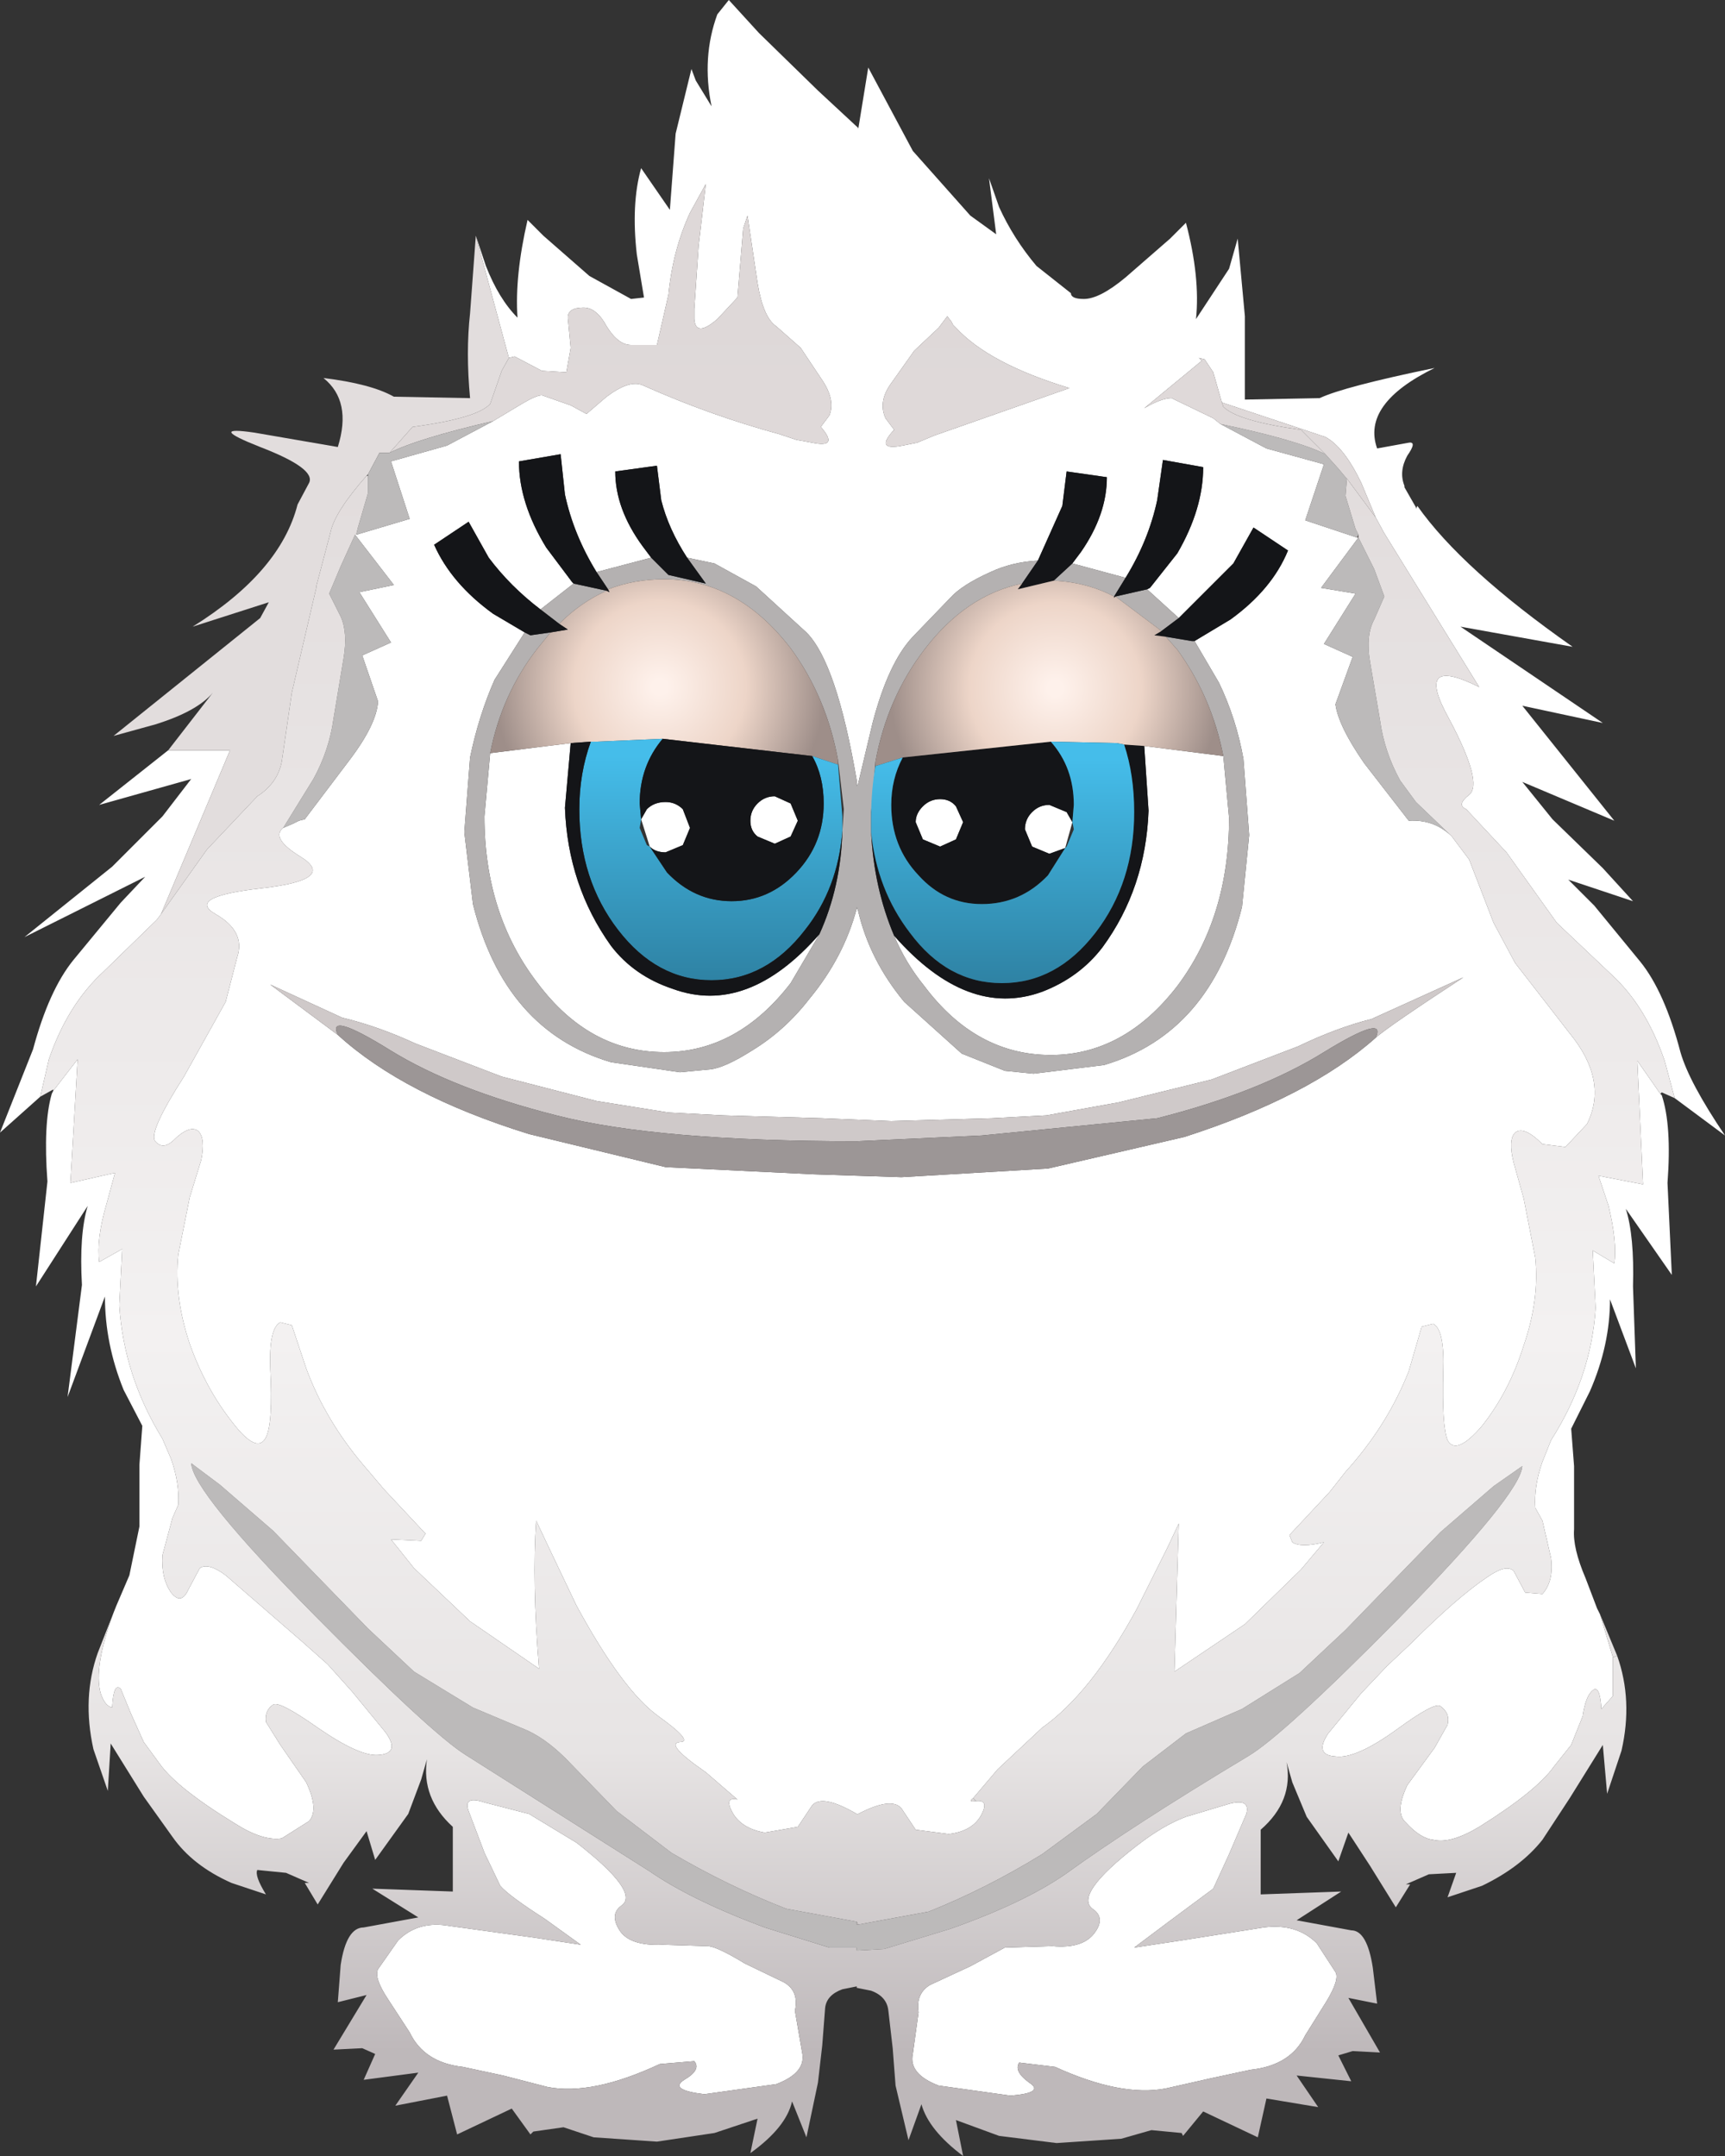
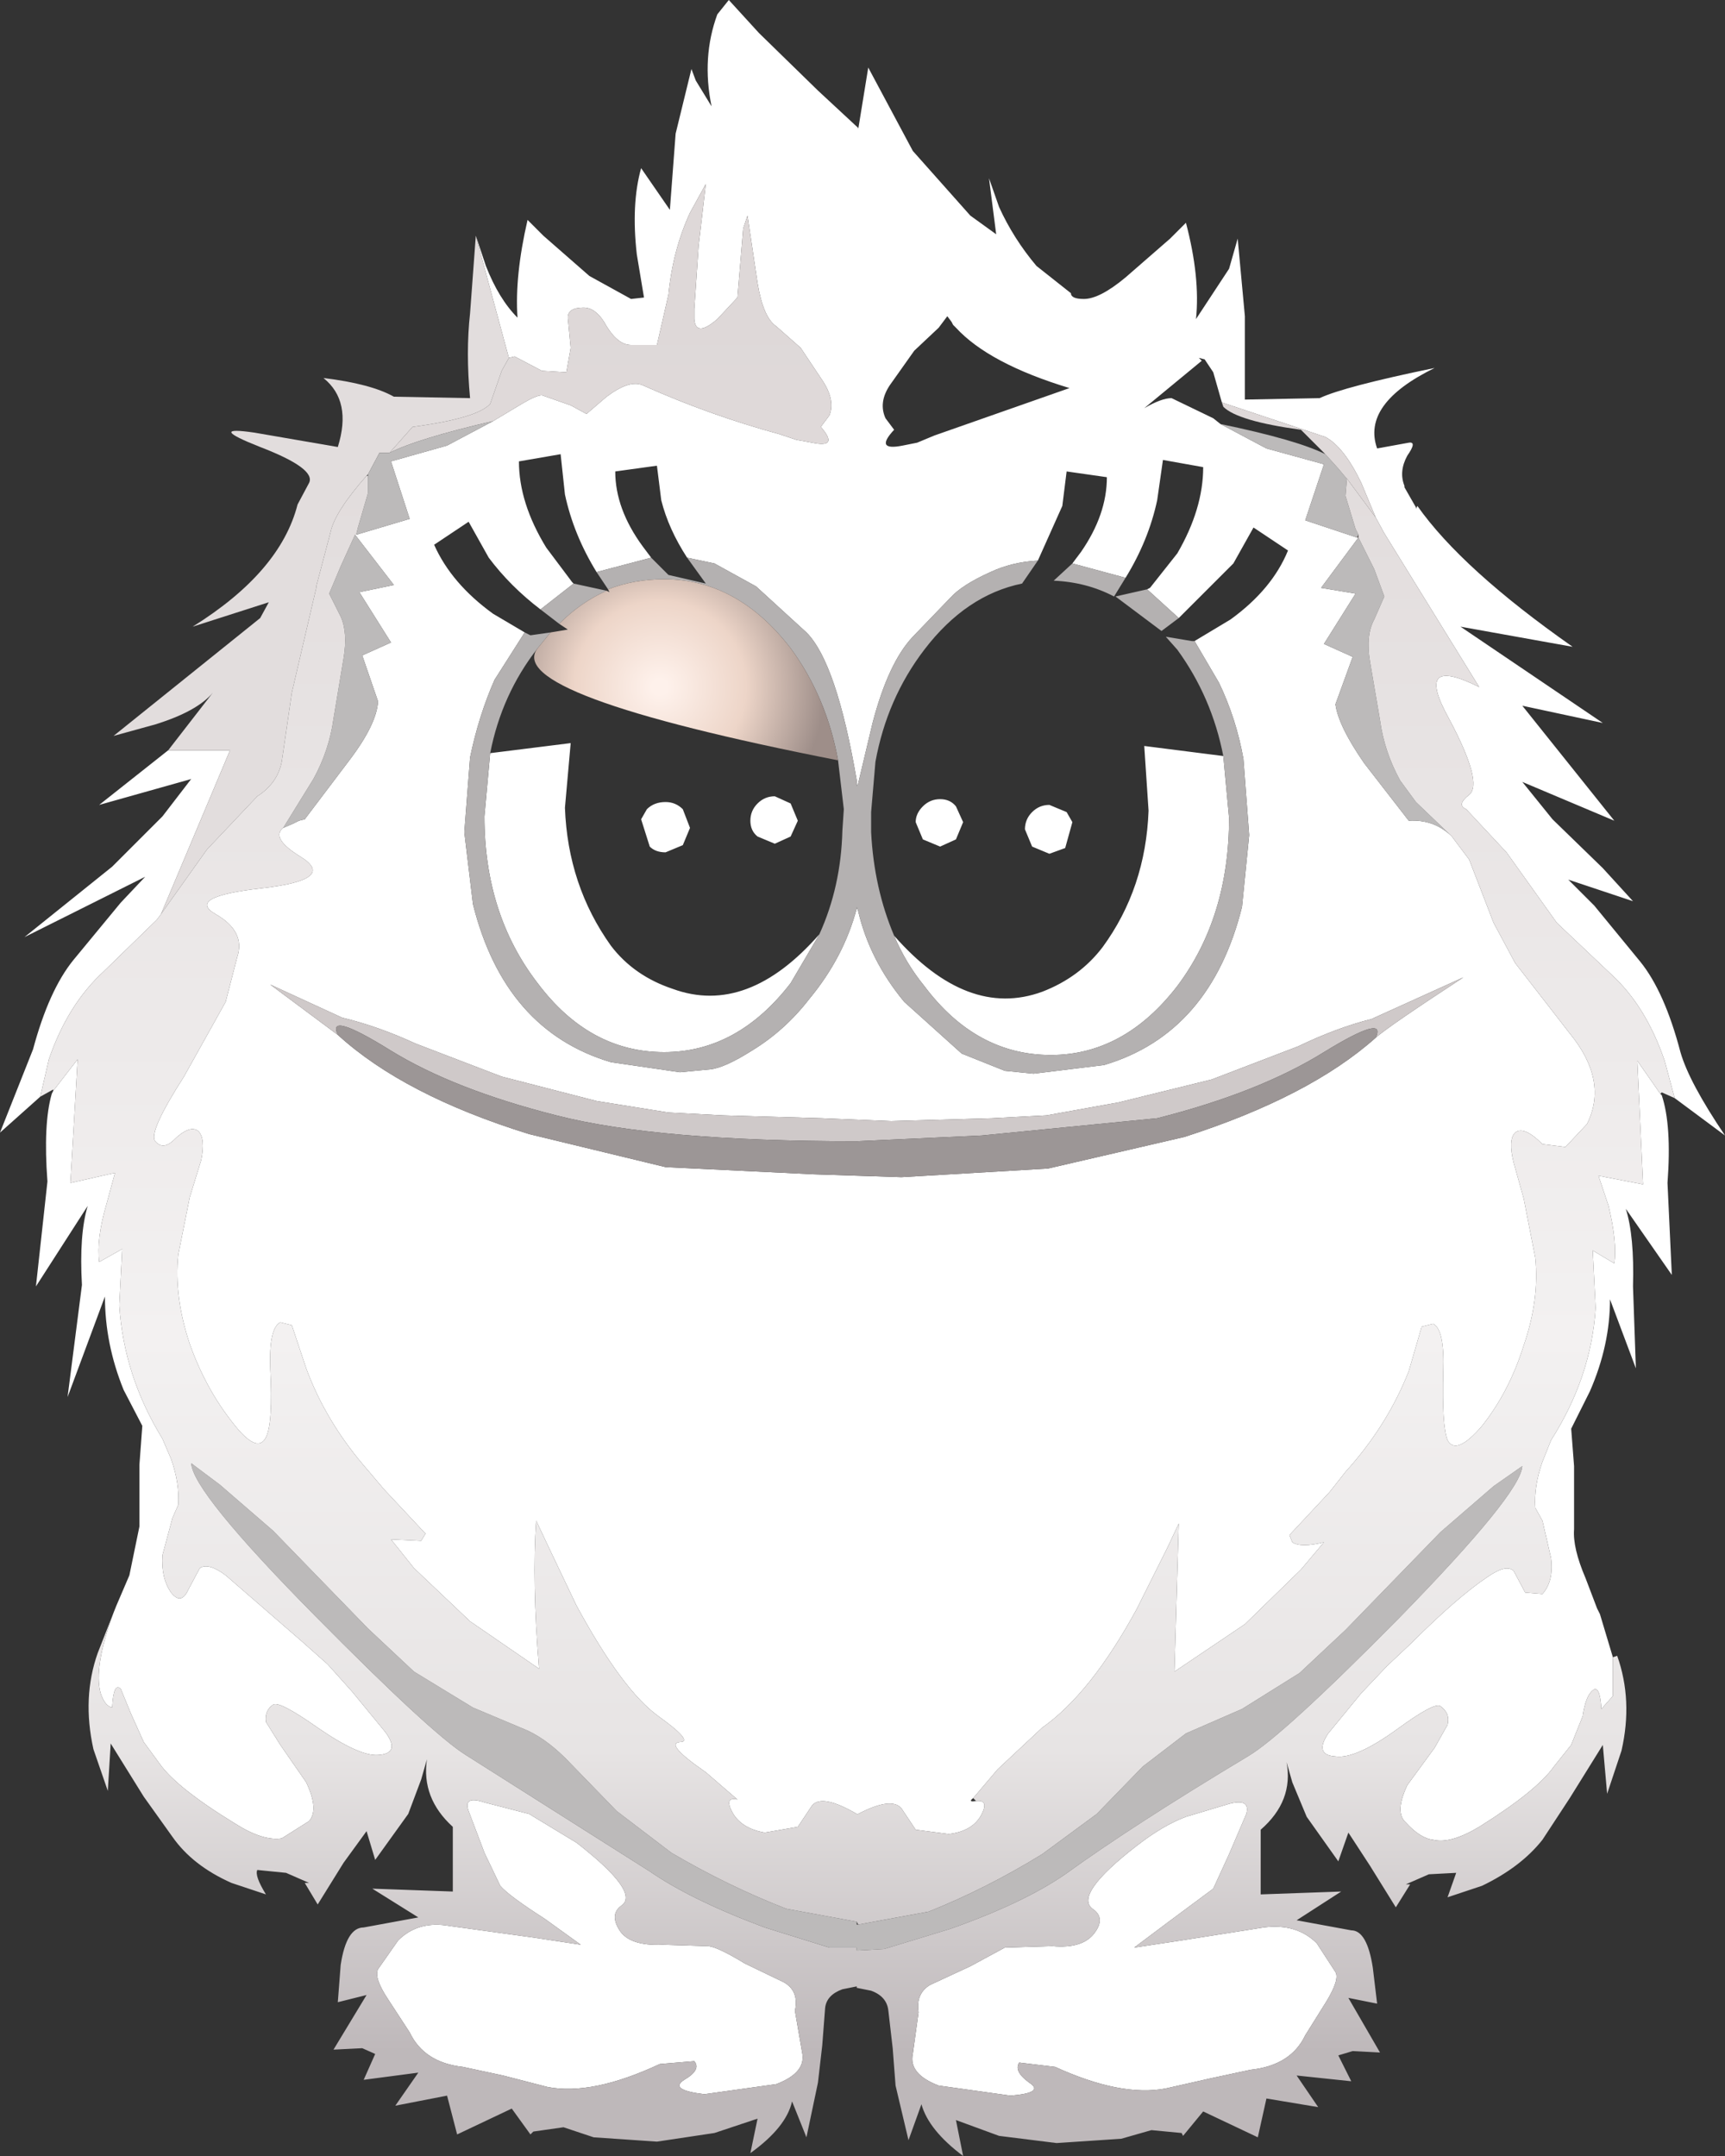
<svg xmlns="http://www.w3.org/2000/svg" xmlns:xlink="http://www.w3.org/1999/xlink" height="75.0px" width="60.0px">
  <rect width="100%" height="100%" fill="#333333" stroke="none" />
  <g transform="matrix(1.0, 0.0, 0.0, 1.0, 0.9, 5.75)">
    <use height="75.0" transform="matrix(1.0, 0.0, 0.0, 1.0, -0.9, -5.75)" width="60.0" xlink:href="#shape0" />
  </g>
  <defs>
    <g id="shape0" transform="matrix(1.0, 0.0, 0.0, 1.0, 0.9, 5.75)">
      <path d="M15.65 2.45 L16.0 3.5 Q16.45 4.65 17.1 5.3 17.0 3.85 17.45 1.9 L18.0 2.45 19.6 3.85 21.05 4.65 21.5 4.6 21.25 3.1 Q21.05 1.35 21.4 0.1 L22.4 1.55 22.6 -1.1 23.15 -3.35 23.3 -2.95 23.85 -2.05 Q23.5 -3.75 24.05 -5.25 L24.45 -5.75 25.5 -4.6 27.55 -2.6 28.95 -1.3 28.95 -1.25 29.3 -3.4 30.85 -0.5 32.85 1.75 33.75 2.4 33.5 0.45 33.85 1.45 Q34.35 2.55 35.15 3.5 L36.35 4.45 Q36.35 4.65 36.8 4.65 37.35 4.65 38.25 3.9 L39.8 2.55 40.35 2.0 Q40.85 3.9 40.7 5.35 L41.85 3.6 42.15 2.55 42.4 5.25 42.4 8.15 45.0 8.1 Q45.85 7.7 49.0 7.05 46.45 8.3 47.0 9.85 L48.1 9.65 Q48.4 9.6 48.05 10.1 47.75 10.65 47.95 11.15 L47.95 11.2 48.35 11.9 48.35 11.95 48.4 11.85 Q49.95 14.05 53.8 16.75 L49.9 16.05 54.85 19.4 52.05 18.8 55.25 22.8 52.05 21.45 53.1 22.75 54.85 24.45 55.9 25.6 53.65 24.85 54.55 25.75 56.15 27.7 Q57.0 28.75 57.55 30.85 57.85 31.9 59.1 33.75 L57.35 32.45 57.0 31.15 Q56.35 29.25 55.15 28.15 L53.25 26.35 51.5 23.9 50.1 22.4 Q49.75 22.25 50.2 21.9 50.7 21.5 49.5 19.25 48.25 17.0 50.55 18.15 L47.25 12.8 46.95 12.25 46.45 11.05 Q45.85 9.8 45.2 9.45 L41.6 8.25 41.3 7.2 41.0 6.75 40.8 6.7 40.9 6.8 38.9 8.45 Q39.5 8.1 39.85 8.1 L41.3 8.8 41.55 9.0 43.15 9.85 45.15 10.4 44.5 12.35 46.3 12.95 46.35 12.95 45.05 14.7 46.25 14.9 45.15 16.65 46.15 17.1 45.55 18.75 Q45.65 19.5 46.55 20.8 L48.1 22.8 Q48.95 22.75 49.55 23.3 L49.6 23.35 50.2 24.15 51.05 26.35 51.8 27.75 53.7 30.2 Q55.05 31.85 54.3 33.35 L53.55 34.15 52.75 34.05 Q52.1 33.4 51.8 33.65 51.55 33.9 51.75 34.7 L52.1 35.95 52.5 38.0 Q52.65 39.45 52.1 41.05 51.6 42.65 50.65 43.85 49.75 44.9 49.45 44.35 49.25 43.85 49.3 41.95 49.35 40.5 48.95 40.3 L48.55 40.4 48.1 41.95 Q47.35 43.85 45.9 45.45 L45.35 46.15 43.95 47.65 44.05 47.9 Q44.35 48.1 45.15 47.9 L44.35 48.85 42.4 50.75 39.95 52.4 40.1 47.25 39.7 48.1 38.65 50.2 Q37.05 53.15 35.35 54.35 L33.8 55.8 32.95 56.8 Q32.75 56.95 33.05 56.9 33.5 56.85 33.25 57.35 32.95 57.95 32.1 58.05 L30.95 57.9 30.45 57.15 Q30.1 56.75 28.95 57.35 L28.9 57.35 Q27.7 56.65 27.35 57.05 L26.85 57.8 25.7 58.0 Q24.85 57.85 24.55 57.25 24.3 56.75 24.75 56.85 L23.65 55.9 Q22.2 54.9 22.75 54.85 23.25 54.85 22.0 53.95 20.75 53.05 19.15 50.1 L18.15 48.0 17.75 47.15 Q17.6 49.25 17.85 52.3 L15.45 50.65 13.5 48.8 12.7 47.8 13.75 47.85 13.9 47.6 12.45 46.05 11.9 45.4 Q10.45 43.75 9.75 41.85 L9.25 40.35 8.85 40.25 Q8.45 40.45 8.5 41.85 8.6 43.75 8.35 44.25 8.05 44.85 7.2 43.75 6.25 42.55 5.7 41.0 5.15 39.35 5.3 37.9 L5.7 35.9 6.1 34.6 Q6.25 33.85 6.0 33.6 5.7 33.35 5.1 33.95 4.75 34.25 4.5 33.95 4.25 33.65 5.5 31.7 L6.95 29.1 7.35 27.55 Q7.65 26.65 6.6 26.05 5.55 25.45 8.2 25.15 10.85 24.85 9.55 24.05 8.5 23.4 8.95 23.05 L9.3 22.9 9.5 22.8 9.7 22.75 11.25 20.7 Q12.2 19.45 12.25 18.65 L11.7 17.05 12.7 16.6 11.6 14.85 12.8 14.6 11.45 12.85 11.5 12.85 13.35 12.3 12.7 10.3 14.65 9.75 16.25 8.9 16.5 8.75 17.25 8.3 Q17.75 8.0 17.95 8.0 L18.95 8.35 19.5 8.65 20.2 8.05 Q21.0 7.45 21.45 7.65 23.8 8.7 26.2 9.35 L26.8 9.55 27.35 9.65 Q28.3 9.85 27.65 9.1 L27.95 8.7 Q28.15 8.2 27.75 7.55 L26.95 6.35 26.1 5.6 Q25.65 5.3 25.45 4.1 L25.1 1.75 24.95 2.2 24.75 4.6 24.05 5.35 Q23.3 6.0 23.25 5.35 L23.25 5.0 23.4 2.8 23.65 0.65 23.1 1.65 Q22.5 2.95 22.35 4.5 L21.95 6.25 21.05 6.25 Q20.6 6.25 20.2 5.6 19.85 4.95 19.4 4.95 18.85 4.95 18.85 5.3 L18.95 6.35 18.8 7.2 17.95 7.15 17.0 6.65 16.8 6.7 15.65 2.45 M56.85 32.3 L56.9 32.35 Q57.25 33.4 57.1 35.4 L57.25 38.6 55.65 36.3 Q55.95 37.25 55.9 39.0 L56.0 41.85 55.1 39.45 Q55.1 41.05 54.4 42.65 L53.75 43.95 53.85 45.25 53.85 47.45 Q53.8 48.1 54.25 49.15 L54.65 50.2 54.75 50.4 55.2 51.9 55.2 53.25 54.8 53.7 Q54.75 52.85 54.5 53.05 54.25 53.25 54.15 53.95 L53.75 54.95 53.15 55.7 Q52.55 56.55 50.55 57.8 49.55 58.4 48.95 58.25 48.5 58.2 48.0 57.65 47.6 57.3 48.05 56.35 L49.0 55.05 49.45 54.25 Q49.55 53.85 49.2 53.6 49.0 53.45 47.7 54.4 46.25 55.45 45.55 55.35 44.8 55.3 45.3 54.55 L46.45 53.15 47.35 52.2 48.2 51.4 Q49.8 49.8 50.85 49.1 51.5 48.65 51.75 48.9 L52.15 49.65 52.75 49.7 Q53.15 49.25 53.05 48.45 L52.75 47.15 52.5 46.7 Q52.45 45.95 52.75 45.1 L53.05 44.35 Q54.45 42.15 54.6 39.75 L54.5 37.75 55.25 38.2 Q55.35 37.45 55.05 36.2 L54.7 35.15 56.25 35.45 56.05 31.15 56.85 32.3 M3.05 50.35 L3.15 50.1 3.6 49.05 3.95 47.35 3.95 45.2 4.05 43.85 3.4 42.6 Q2.75 41.0 2.75 39.35 L1.45 42.85 1.95 38.95 Q1.85 37.2 2.15 36.2 L0.35 39.0 0.75 35.35 Q0.6 33.35 0.9 32.3 L0.95 32.2 1.8 31.1 1.55 35.4 3.1 35.05 2.8 36.15 Q2.45 37.35 2.55 38.15 L3.35 37.7 3.25 39.65 Q3.4 42.1 4.75 44.3 L5.05 45.0 Q5.35 45.85 5.3 46.6 L5.1 47.05 4.75 48.35 Q4.7 49.15 5.05 49.65 5.4 50.1 5.65 49.55 L6.05 48.8 Q6.35 48.6 6.95 49.05 L9.6 51.35 10.5 52.15 11.35 53.1 12.5 54.5 Q13.05 55.25 12.25 55.3 11.6 55.35 10.15 54.35 8.8 53.4 8.6 53.55 8.3 53.75 8.35 54.15 L8.85 54.95 9.75 56.25 Q10.2 57.2 9.85 57.6 L8.9 58.2 Q8.25 58.3 7.3 57.7 5.25 56.45 4.65 55.6 L4.1 54.85 3.65 53.85 3.3 53.0 Q3.05 52.75 3.0 53.65 2.75 53.6 2.6 53.15 2.35 52.25 3.05 50.35 M0.5 32.4 L-0.9 33.65 0.25 30.75 Q0.8 28.7 1.65 27.65 L3.3 25.65 4.15 24.75 -0.05 26.85 3.0 24.4 4.75 22.65 5.75 21.35 2.55 22.25 4.95 20.35 7.1 20.35 4.7 26.05 4.55 26.25 2.7 28.05 Q1.45 29.2 0.8 31.1 L0.5 32.4 M17.9 15.45 Q16.85 14.65 16.1 13.65 L15.4 12.4 14.2 13.2 Q14.8 14.55 16.25 15.6 L17.35 16.25 16.3 17.9 Q15.75 19.15 15.45 20.6 L15.25 23.2 15.55 25.7 Q16.65 30.1 20.35 31.2 L22.75 31.55 23.8 31.45 Q24.3 31.4 25.25 30.8 26.4 30.1 27.25 29.0 28.45 27.55 28.9 25.85 L28.9 25.75 28.9 25.8 28.95 25.95 Q29.35 27.65 30.55 29.1 L32.55 30.9 34.05 31.5 35.05 31.6 37.5 31.3 Q41.2 30.2 42.3 25.8 L42.55 23.3 42.35 20.65 Q42.1 19.25 41.5 18.0 L40.65 16.55 41.9 15.8 Q43.35 14.75 43.9 13.4 L42.7 12.6 42.0 13.85 40.1 15.75 39.0 14.75 39.1 14.7 40.05 13.5 Q40.95 11.95 40.95 10.5 L39.55 10.25 39.35 11.65 Q39.05 13.05 38.25 14.35 L36.4 13.85 36.7 13.45 Q37.6 12.15 37.6 10.85 L36.2 10.65 36.05 11.85 35.2 13.75 Q34.3 13.8 33.55 14.15 32.55 14.6 32.15 15.05 L30.85 16.4 Q30.0 17.3 29.45 19.4 L28.95 21.5 28.9 21.6 28.9 21.4 Q28.2 17.3 27.15 16.25 L25.4 14.65 23.95 13.85 23.0 13.65 Q22.35 12.65 22.1 11.65 L21.95 10.45 20.5 10.65 Q20.5 11.95 21.45 13.25 L21.75 13.65 19.85 14.15 Q19.05 12.85 18.75 11.45 L18.6 10.05 17.15 10.3 Q17.15 11.75 18.1 13.3 L19.0 14.5 19.05 14.55 17.9 15.45 M30.9 6.45 L30.05 7.65 Q29.65 8.25 29.9 8.8 L30.2 9.2 Q29.5 9.95 30.5 9.75 L31.0 9.65 31.6 9.4 36.3 7.75 Q33.5 6.9 32.35 5.65 L32.25 5.55 32.2 5.45 32.05 5.25 31.75 5.65 30.9 6.45 M16.15 20.45 L18.95 20.1 18.75 22.35 Q18.85 25.05 20.35 27.15 21.15 28.2 22.5 28.65 25.1 29.6 27.6 26.75 L26.6 28.45 Q24.75 30.85 22.2 30.85 19.6 30.85 17.8 28.45 15.95 26.05 15.95 22.65 L16.15 20.45 M38.9 20.2 L41.65 20.55 41.85 22.7 Q41.85 26.15 40.05 28.55 38.2 30.95 35.65 30.95 33.05 30.95 31.25 28.55 30.6 27.75 30.2 26.8 32.75 29.7 35.35 28.75 36.65 28.25 37.45 27.2 38.95 25.15 39.05 22.45 L38.9 20.2 M46.95 30.35 Q47.4 29.95 50.0 28.25 L46.8 29.7 Q45.6 30.0 44.25 30.65 L41.25 31.8 38.0 32.6 35.5 33.05 33.6 33.15 30.1 33.25 27.7 33.15 24.25 33.05 22.35 32.95 19.85 32.55 16.55 31.7 13.55 30.55 Q12.25 29.95 11.0 29.65 L8.5 28.5 10.85 30.25 Q13.15 32.35 17.5 33.7 L22.25 34.85 27.4 35.1 30.45 35.2 35.55 34.9 40.3 33.8 Q44.65 32.4 46.95 30.35 M36.4 22.85 L36.15 23.75 35.6 23.95 35.0 23.7 34.75 23.1 Q34.75 22.75 35.0 22.5 35.25 22.25 35.6 22.25 L36.2 22.5 36.4 22.85 M32.6 22.85 L32.35 23.45 31.8 23.7 31.2 23.45 30.95 22.85 Q30.95 22.55 31.2 22.3 31.45 22.05 31.8 22.05 32.15 22.05 32.35 22.3 L32.6 22.85 M37.1 60.65 Q36.45 60.15 38.65 58.45 39.55 57.75 40.35 57.45 L41.85 57.0 Q42.6 56.8 42.45 57.35 L41.85 58.75 41.3 59.95 39.75 61.1 38.55 62.0 40.2 61.75 43.05 61.3 Q44.2 61.15 44.9 61.85 L45.55 62.85 Q45.7 63.1 45.25 63.85 L44.5 65.05 Q44.0 66.1 42.6 66.25 L41.2 66.55 39.65 66.9 Q38.1 67.2 35.8 66.15 L34.55 66.0 Q34.35 66.3 34.9 66.7 35.45 67.05 34.25 67.15 L31.75 66.8 Q30.7 66.4 30.85 65.7 L31.05 64.25 Q30.95 63.6 31.45 63.3 L32.85 62.65 34.05 62.0 35.7 61.95 Q36.8 62.05 37.2 61.45 37.55 60.95 37.1 60.65 M26.6 22.2 L26.85 22.8 26.6 23.35 26.05 23.6 25.45 23.35 Q25.2 23.15 25.2 22.8 25.2 22.45 25.45 22.2 25.7 21.95 26.05 21.95 L26.6 22.2 M21.4 22.75 L21.6 22.4 Q21.85 22.15 22.25 22.15 22.6 22.15 22.85 22.4 L23.1 23.05 22.85 23.65 22.25 23.9 Q21.9 23.9 21.7 23.7 L21.4 22.75 M19.15 58.35 Q21.4 60.1 20.7 60.55 20.3 60.85 20.65 61.4 21.0 61.95 22.15 61.9 L23.75 61.95 Q24.1 62.0 25.0 62.55 L26.35 63.2 Q26.9 63.5 26.75 64.2 L27.0 65.65 Q27.15 66.35 26.1 66.75 L23.6 67.1 Q22.35 66.95 22.9 66.6 23.5 66.25 23.25 65.95 L22.05 66.05 Q19.7 67.15 18.15 66.85 L16.6 66.45 15.2 66.15 Q13.85 66.0 13.35 64.95 L12.6 63.8 Q12.1 63.05 12.25 62.75 L12.95 61.75 Q13.65 61.05 14.75 61.25 L17.65 61.65 19.3 61.9 18.05 61.0 Q16.8 60.2 16.5 59.85 L15.95 58.7 15.4 57.25 Q15.2 56.7 15.95 56.95 L17.5 57.35 19.15 58.35" fill="#ffffff" fill-rule="evenodd" stroke="none" />
      <path d="M16.8 6.7 L17.0 6.65 17.95 7.15 18.8 7.2 18.95 6.35 18.85 5.3 Q18.85 4.95 19.4 4.95 19.85 4.95 20.2 5.6 20.6 6.25 21.05 6.25 L21.95 6.25 22.35 4.5 Q22.5 2.95 23.1 1.65 L23.65 0.65 23.4 2.8 23.25 5.0 23.25 5.35 Q23.3 6.0 24.05 5.35 L24.75 4.6 24.95 2.2 25.1 1.75 25.45 4.1 Q25.65 5.3 26.1 5.6 L26.95 6.35 27.75 7.55 Q28.15 8.2 27.95 8.7 L27.65 9.1 Q28.3 9.85 27.35 9.65 L26.8 9.55 26.2 9.35 Q23.8 8.7 21.45 7.65 21.0 7.45 20.2 8.05 L19.5 8.65 18.95 8.35 17.95 8.0 Q17.75 8.0 17.25 8.3 L16.5 8.75 16.25 8.9 Q13.65 9.5 12.65 10.0 L13.45 9.1 Q15.7 8.8 16.15 8.3 L16.55 7.15 16.8 6.7" fill="url(#gradient0)" fill-rule="evenodd" stroke="none" />
      <path d="M15.65 2.45 L16.8 6.7 16.55 7.15 16.15 8.3 Q15.7 8.8 13.45 9.1 L12.65 10.0 12.3 10.0 11.9 10.75 11.85 10.8 Q10.75 12.05 10.6 12.75 L10.1 14.65 10.1 14.7 9.25 18.35 8.9 20.75 Q8.75 21.5 8.05 21.95 L6.3 23.8 4.7 26.05 7.1 20.35 4.95 20.35 6.5 18.35 Q5.95 19.0 4.5 19.45 L3.05 19.85 8.15 15.75 8.45 15.2 5.8 16.05 Q8.85 14.15 9.45 11.8 L9.85 11.05 Q10.1 10.55 8.15 9.8 6.25 9.05 7.95 9.3 L10.85 9.8 Q11.35 8.2 10.35 7.4 12.0 7.6 12.8 8.05 L15.45 8.1 Q15.3 6.5 15.45 5.15 L15.65 2.45" fill="#e2dddd" fill-rule="evenodd" stroke="none" />
      <path d="M16.25 8.9 L14.65 9.75 12.7 10.3 13.35 12.3 11.5 12.85 11.5 12.8 11.55 12.6 11.9 11.4 11.9 10.8 11.9 10.75 12.3 10.0 12.65 10.0 Q13.65 9.5 16.25 8.9 M11.45 12.85 L12.8 14.6 11.6 14.85 12.7 16.6 11.7 17.05 12.25 18.65 Q12.2 19.45 11.25 20.7 L9.7 22.75 9.5 22.8 9.3 22.9 8.95 23.05 10.0 21.35 Q10.55 20.35 10.7 19.25 L11.05 17.15 Q11.2 16.25 10.95 15.7 L10.55 14.9 10.95 13.95 11.45 12.85 M49.55 23.3 Q48.95 22.75 48.1 22.8 L46.55 20.8 Q45.65 19.5 45.55 18.75 L46.15 17.1 45.15 16.65 46.25 14.9 45.05 14.7 46.35 12.95 46.9 14.05 47.25 15.0 46.9 15.8 Q46.6 16.35 46.75 17.25 L47.1 19.3 Q47.25 20.4 47.8 21.4 L48.35 22.15 49.55 23.3 M46.3 12.95 L44.5 12.35 45.15 10.4 43.15 9.85 41.55 9.0 Q44.2 9.55 45.2 10.05 L45.65 10.55 45.9 10.85 45.95 10.9 45.9 11.5 46.25 12.65 46.35 12.85 46.3 12.95 M28.95 61.2 L31.4 60.75 Q33.4 59.95 35.35 58.75 L37.25 57.35 38.85 55.7 40.35 54.55 42.3 53.7 44.3 52.45 45.9 50.95 49.2 47.55 51.05 45.95 52.05 45.25 Q52.0 46.2 47.75 50.55 43.7 54.65 42.5 55.35 38.5 57.75 36.15 59.45 34.7 60.45 32.15 61.35 L29.85 62.05 28.95 62.1 28.9 62.1 28.9 62.0 27.95 62.0 25.7 61.3 Q23.15 60.35 21.7 59.35 L15.3 55.3 Q14.1 54.55 10.05 50.45 5.8 46.15 5.75 45.15 L6.75 45.9 8.6 47.5 11.9 50.9 13.5 52.4 15.55 53.65 17.45 54.45 Q18.2 54.8 18.95 55.6 L20.55 57.25 22.45 58.7 Q24.4 59.85 26.45 60.65 L28.9 61.1 28.9 61.2 28.95 61.2" fill="#bcbaba" fill-rule="evenodd" stroke="none" />
      <path d="M8.95 23.05 Q8.5 23.4 9.55 24.05 10.85 24.85 8.2 25.15 5.55 25.45 6.6 26.05 7.65 26.65 7.35 27.55 L6.95 29.1 5.5 31.7 Q4.25 33.65 4.5 33.95 4.75 34.25 5.1 33.95 5.7 33.35 6.0 33.6 6.25 33.85 6.1 34.6 L5.7 35.9 5.3 37.9 Q5.15 39.35 5.7 41.0 6.25 42.55 7.2 43.75 8.05 44.85 8.35 44.25 8.6 43.75 8.5 41.85 8.45 40.45 8.85 40.25 L9.25 40.35 9.75 41.85 Q10.45 43.75 11.9 45.4 L12.45 46.05 13.9 47.6 13.75 47.85 12.7 47.8 13.5 48.8 15.45 50.65 17.85 52.3 Q17.6 49.25 17.75 47.15 L18.15 48.0 19.15 50.1 Q20.75 53.05 22.0 53.95 23.25 54.85 22.75 54.85 22.2 54.9 23.65 55.9 L24.75 56.85 Q24.3 56.75 24.55 57.25 24.85 57.85 25.7 58.0 L26.85 57.8 27.35 57.05 Q27.7 56.65 28.9 57.35 L28.95 57.35 Q30.1 56.75 30.45 57.15 L30.95 57.9 32.1 58.05 Q32.95 57.95 33.25 57.35 33.5 56.85 33.05 56.9 L32.95 56.8 33.8 55.8 35.35 54.35 Q37.05 53.15 38.65 50.2 L39.7 48.1 40.1 47.25 39.95 52.4 42.4 50.75 44.35 48.85 45.15 47.9 Q44.35 48.1 44.05 47.9 L43.95 47.65 45.35 46.15 45.9 45.45 Q47.35 43.85 48.1 41.95 L48.55 40.4 48.95 40.3 Q49.35 40.5 49.3 41.95 49.25 43.85 49.45 44.35 49.75 44.9 50.65 43.85 51.6 42.65 52.1 41.05 52.65 39.45 52.5 38.0 L52.1 35.95 51.75 34.7 Q51.55 33.9 51.8 33.65 52.1 33.4 52.75 34.05 L53.55 34.15 54.3 33.35 Q55.05 31.85 53.7 30.2 L51.8 27.75 51.05 26.35 50.2 24.15 49.6 23.35 49.55 23.3 48.35 22.15 47.8 21.4 Q47.25 20.4 47.1 19.3 L46.75 17.25 Q46.6 16.35 46.9 15.8 L47.25 15.0 46.9 14.05 46.35 12.95 46.35 12.9 46.35 12.85 46.25 12.65 45.9 11.5 45.95 10.9 46.95 12.25 47.25 12.8 50.55 18.15 Q48.25 17.0 49.5 19.25 50.7 21.5 50.2 21.9 49.75 22.25 50.1 22.4 L51.5 23.9 53.25 26.35 55.15 28.15 Q56.35 29.25 57.0 31.15 L57.35 32.45 56.9 32.25 56.85 32.3 56.05 31.15 56.25 35.45 54.7 35.15 55.05 36.2 Q55.35 37.45 55.25 38.2 L54.5 37.75 54.6 39.75 Q54.45 42.15 53.05 44.35 L52.75 45.1 Q52.45 45.95 52.5 46.7 L52.75 47.15 53.05 48.45 Q53.15 49.25 52.75 49.7 L52.15 49.65 51.75 48.9 Q51.5 48.65 50.85 49.1 49.8 49.8 48.2 51.4 L47.35 52.2 46.45 53.15 45.3 54.55 Q44.8 55.3 45.55 55.35 46.25 55.45 47.7 54.4 49.0 53.45 49.2 53.6 49.55 53.85 49.45 54.25 L49.0 55.05 48.05 56.35 Q47.6 57.3 48.0 57.65 48.5 58.2 48.95 58.25 49.55 58.4 50.55 57.8 52.55 56.55 53.15 55.7 L53.75 54.95 54.15 53.95 Q54.25 53.25 54.5 53.05 54.75 52.85 54.8 53.7 L55.2 53.25 55.2 51.9 55.35 51.85 Q55.9 53.4 55.5 55.15 L55.0 56.65 54.85 54.95 53.7 56.8 52.75 58.25 Q52.0 59.2 50.65 59.85 L49.45 60.25 49.75 59.4 48.8 59.45 48.0 59.8 48.15 59.8 47.65 60.6 46.75 59.15 46.0 58.0 45.65 59.0 44.55 57.45 44.05 56.25 43.85 55.55 Q44.1 56.9 42.95 57.9 L42.95 60.15 45.75 60.05 44.2 61.05 46.1 61.4 Q46.65 61.4 46.85 62.7 L47.0 63.95 46.0 63.75 47.1 65.65 46.15 65.6 45.65 65.75 46.1 66.65 44.2 66.45 44.95 67.55 43.15 67.25 42.85 68.6 40.95 67.7 40.25 68.55 40.2 68.45 39.15 68.35 38.1 68.65 35.85 68.8 33.85 68.55 32.35 68.0 32.6 69.25 Q31.4 68.35 31.15 67.45 L30.7 68.7 30.25 66.8 30.15 65.5 30.0 64.2 Q29.95 63.7 29.4 63.5 L28.9 63.4 28.9 63.35 28.4 63.45 Q27.85 63.65 27.8 64.1 L27.7 65.4 27.55 66.7 27.15 68.6 26.65 67.35 Q26.45 68.25 25.2 69.15 L25.45 67.95 23.95 68.45 21.95 68.75 19.75 68.6 18.7 68.25 17.65 68.4 17.55 68.5 16.9 67.6 15.0 68.5 14.65 67.15 12.85 67.5 13.65 66.35 11.75 66.6 12.15 65.7 11.7 65.5 10.7 65.55 11.85 63.65 10.85 63.9 10.95 62.6 Q11.15 61.3 11.75 61.3 L13.65 60.95 12.05 59.95 14.85 60.05 14.85 57.8 Q13.75 56.8 13.95 55.45 L13.75 56.15 13.3 57.35 12.15 58.95 11.85 57.95 11.05 59.05 10.15 60.5 9.7 59.75 9.85 59.75 9.05 59.4 8.05 59.3 Q7.95 59.5 8.35 60.15 L7.15 59.75 Q5.8 59.15 5.1 58.15 L4.1 56.75 2.95 54.9 2.85 56.55 2.35 55.1 Q1.95 53.3 2.5 51.75 L3.05 50.35 Q2.35 52.25 2.6 53.15 2.75 53.6 3.0 53.65 3.05 52.75 3.3 53.0 L3.65 53.85 4.1 54.85 4.65 55.6 Q5.25 56.45 7.3 57.7 8.25 58.3 8.9 58.2 L9.85 57.6 Q10.2 57.2 9.75 56.25 L8.85 54.95 8.35 54.15 Q8.3 53.75 8.6 53.55 8.8 53.4 10.15 54.35 11.6 55.35 12.25 55.3 13.05 55.25 12.5 54.5 L11.35 53.1 10.5 52.15 9.6 51.35 6.95 49.05 Q6.35 48.6 6.05 48.8 L5.65 49.55 Q5.4 50.1 5.05 49.65 4.7 49.15 4.75 48.35 L5.1 47.05 5.3 46.6 Q5.35 45.85 5.05 45.0 L4.75 44.3 Q3.4 42.1 3.25 39.65 L3.35 37.7 2.55 38.15 Q2.45 37.35 2.8 36.15 L3.1 35.05 1.55 35.4 1.8 31.1 0.95 32.2 0.95 32.15 0.5 32.4 0.8 31.1 Q1.45 29.2 2.7 28.05 L4.55 26.25 4.7 26.05 6.3 23.8 8.05 21.95 Q8.75 21.5 8.9 20.75 L9.25 18.35 10.1 14.7 10.1 14.65 10.6 12.75 Q10.75 12.05 11.85 10.8 L11.9 10.8 11.9 11.4 11.55 12.6 11.5 12.8 11.5 12.85 11.45 12.85 10.95 13.95 10.55 14.9 10.95 15.7 Q11.2 16.25 11.05 17.15 L10.7 19.25 Q10.55 20.35 10.0 21.35 L8.95 23.05 M37.1 60.65 Q37.55 60.95 37.2 61.45 36.8 62.05 35.7 61.95 L34.05 62.0 32.85 62.65 31.45 63.3 Q30.95 63.6 31.05 64.25 L30.85 65.7 Q30.7 66.4 31.75 66.8 L34.25 67.15 Q35.45 67.05 34.9 66.7 34.35 66.3 34.55 66.0 L35.8 66.15 Q38.1 67.2 39.65 66.9 L41.2 66.55 42.6 66.25 Q44.0 66.1 44.5 65.05 L45.25 63.85 Q45.7 63.1 45.55 62.85 L44.9 61.85 Q44.2 61.15 43.05 61.3 L40.2 61.75 38.55 62.0 39.75 61.1 41.3 59.95 41.85 58.75 42.45 57.35 Q42.6 56.8 41.85 57.0 L40.35 57.45 Q39.55 57.75 38.65 58.45 36.45 60.15 37.1 60.65 M28.9 61.1 L26.45 60.65 Q24.4 59.85 22.45 58.7 L20.55 57.25 18.95 55.6 Q18.2 54.8 17.45 54.45 L15.55 53.65 13.5 52.4 11.9 50.9 8.6 47.5 6.75 45.9 5.75 45.15 Q5.8 46.15 10.05 50.45 14.1 54.55 15.3 55.3 L21.7 59.35 Q23.15 60.35 25.7 61.3 L27.95 62.0 28.9 62.0 28.9 62.1 28.95 62.1 29.85 62.05 32.15 61.35 Q34.7 60.45 36.15 59.45 38.5 57.75 42.5 55.35 43.7 54.65 47.75 50.55 52.0 46.2 52.05 45.25 L51.05 45.95 49.2 47.55 45.9 50.95 44.3 52.45 42.3 53.7 40.35 54.55 38.85 55.7 37.25 57.35 35.35 58.75 Q33.4 59.95 31.4 60.75 L28.95 61.2 28.9 61.1 M19.15 58.35 L17.5 57.35 15.95 56.95 Q15.2 56.7 15.4 57.25 L15.95 58.7 16.5 59.85 Q16.8 60.2 18.05 61.0 L19.3 61.9 17.65 61.65 14.75 61.25 Q13.65 61.05 12.95 61.75 L12.25 62.75 Q12.1 63.05 12.6 63.8 L13.35 64.95 Q13.85 66.0 15.2 66.15 L16.6 66.45 18.15 66.85 Q19.7 67.15 22.05 66.05 L23.25 65.95 Q23.5 66.25 22.9 66.6 22.35 66.95 23.6 67.1 L26.1 66.75 Q27.15 66.35 27.0 65.65 L26.75 64.2 Q26.9 63.5 26.35 63.2 L25.0 62.55 Q24.1 62.0 23.75 61.95 L22.15 61.9 Q21.0 61.95 20.65 61.4 20.3 60.85 20.7 60.55 21.4 60.1 19.15 58.35" fill="url(#gradient1)" fill-rule="evenodd" stroke="none" />
      <path d="M11.5 12.85 L11.45 12.85 11.5 12.85 11.5 12.8 11.5 12.85 M46.35 12.95 L46.3 12.95 46.35 12.85 46.35 12.9 46.35 12.95" fill="#726a6a" fill-rule="evenodd" stroke="none" />
-       <path d="M33.05 56.9 Q32.75 56.95 32.95 56.8 L33.05 56.9 M41.55 9.0 L41.3 8.8 39.85 8.1 Q39.5 8.1 38.9 8.45 L40.9 6.8 40.8 6.7 41.0 6.75 41.3 7.2 41.6 8.25 41.65 8.4 Q42.15 8.9 44.35 9.2 L45.2 10.05 Q44.2 9.55 41.55 9.0 M54.75 50.4 L55.35 51.85 55.2 51.9 54.75 50.4 M30.9 6.45 L31.75 5.65 32.05 5.25 32.2 5.45 32.25 5.55 32.35 5.65 Q33.5 6.9 36.3 7.75 L31.6 9.4 31.0 9.65 30.5 9.75 Q29.5 9.95 30.2 9.2 L29.9 8.8 Q29.65 8.25 30.05 7.65 L30.9 6.45 M28.9 61.1 L28.95 61.2 28.9 61.2 28.9 61.1" fill="url(#gradient2)" fill-rule="evenodd" stroke="none" />
      <path d="M17.9 15.45 L19.05 14.55 20.2 14.8 Q19.3 15.2 18.55 15.95 L17.9 15.45 M19.85 14.15 L21.75 13.65 22.35 14.25 23.65 14.55 23.0 13.65 23.95 13.85 25.4 14.65 27.15 16.25 Q28.2 17.3 28.9 21.4 L28.9 21.6 28.95 21.5 29.45 19.4 Q30.0 17.3 30.85 16.4 L32.15 15.05 Q32.55 14.6 33.55 14.15 34.3 13.8 35.2 13.75 L34.65 14.55 Q32.7 14.95 31.25 16.85 29.95 18.55 29.55 20.75 L29.4 22.5 29.4 23.2 Q29.5 25.15 30.2 26.8 30.6 27.75 31.25 28.55 33.05 30.95 35.65 30.95 38.2 30.95 40.05 28.55 41.85 26.15 41.85 22.7 L41.65 20.55 Q41.25 18.5 40.05 16.85 L39.65 16.4 40.55 16.55 40.65 16.55 41.5 18.0 Q42.1 19.25 42.35 20.65 L42.55 23.3 42.3 25.8 Q41.2 30.2 37.5 31.3 L35.05 31.6 34.05 31.5 32.55 30.9 30.55 29.1 Q29.35 27.65 28.95 25.95 L28.9 25.8 28.9 25.75 28.9 25.85 Q28.45 27.55 27.25 29.0 26.4 30.1 25.25 30.8 24.3 31.4 23.8 31.45 L22.75 31.55 20.35 31.2 Q16.65 30.1 15.55 25.7 L15.25 23.2 15.45 20.6 Q15.75 19.15 16.3 17.9 L17.35 16.25 17.55 16.35 18.25 16.25 17.8 16.8 Q16.55 18.4 16.15 20.45 L15.95 22.65 Q15.95 26.05 17.8 28.45 19.6 30.85 22.2 30.85 24.75 30.85 26.6 28.45 L27.6 26.75 Q28.35 25.1 28.4 23.15 L28.45 22.4 28.25 20.7 Q27.85 18.5 26.6 16.8 24.75 14.4 22.2 14.4 21.15 14.4 20.25 14.75 L19.85 14.15 M36.4 13.85 L38.25 14.35 37.85 15.0 Q36.9 14.5 35.75 14.45 L36.4 13.85 M39.0 14.75 L40.1 15.75 39.5 16.2 37.9 15.0 39.0 14.75" fill="#b4b1b1" fill-rule="evenodd" stroke="none" />
-       <path d="M18.25 16.25 L18.85 16.15 18.55 15.95 Q19.3 15.2 20.2 14.8 L20.3 14.85 20.25 14.75 Q21.15 14.4 22.2 14.4 24.75 14.4 26.6 16.8 27.85 18.5 28.25 20.7 L28.25 20.85 27.35 20.55 22.15 19.95 19.85 20.05 19.65 20.05 18.95 20.1 16.15 20.45 Q16.55 18.4 17.8 16.8 L18.25 16.25" fill="url(#gradient3)" fill-rule="evenodd" stroke="none" />
-       <path d="M19.65 20.05 L19.85 20.05 22.15 19.95 Q21.35 20.9 21.35 22.2 L21.4 22.75 21.35 23.05 21.6 23.65 21.7 23.7 22.3 24.6 Q23.25 25.6 24.55 25.6 25.85 25.6 26.8 24.6 27.75 23.6 27.75 22.2 27.75 21.25 27.35 20.55 L28.25 20.85 28.4 22.65 28.4 23.15 Q28.25 25.15 27.1 26.6 25.75 28.35 23.85 28.35 21.95 28.35 20.6 26.6 19.25 24.85 19.25 22.4 19.25 21.15 19.65 20.05" fill="url(#gradient4)" fill-rule="evenodd" stroke="none" />
-       <path d="M17.35 16.25 L16.25 15.6 Q14.8 14.55 14.2 13.2 L15.4 12.4 16.1 13.65 Q16.85 14.65 17.9 15.45 L18.55 15.95 18.85 16.15 18.25 16.25 17.55 16.35 17.35 16.25 M19.05 14.55 L19.0 14.5 18.1 13.3 Q17.15 11.75 17.15 10.3 L18.6 10.05 18.75 11.45 Q19.05 12.85 19.85 14.15 L20.25 14.75 20.3 14.85 20.2 14.8 19.05 14.55 M21.75 13.65 L21.45 13.25 Q20.5 11.95 20.5 10.65 L21.95 10.45 22.1 11.65 Q22.35 12.65 23.0 13.65 L23.65 14.55 22.35 14.25 21.75 13.65 M35.2 13.75 L36.05 11.85 36.2 10.65 37.6 10.85 Q37.6 12.15 36.7 13.45 L36.4 13.85 35.75 14.45 34.5 14.75 34.65 14.55 35.2 13.75 M38.25 14.35 Q39.05 13.05 39.35 11.65 L39.55 10.25 40.95 10.5 Q40.95 11.95 40.05 13.5 L39.1 14.7 39.0 14.75 37.9 15.0 37.85 15.05 37.85 15.0 38.25 14.35 M40.1 15.75 L42.0 13.85 42.7 12.6 43.9 13.4 Q43.35 14.75 41.9 15.8 L40.65 16.55 40.55 16.55 39.65 16.4 39.25 16.35 39.5 16.2 40.1 15.75 M18.95 20.1 L19.65 20.05 Q19.25 21.15 19.25 22.4 19.25 24.85 20.6 26.6 21.95 28.35 23.85 28.35 25.75 28.35 27.1 26.6 28.25 25.15 28.4 23.15 28.35 25.1 27.6 26.75 25.1 29.6 22.5 28.65 21.15 28.2 20.35 27.15 18.85 25.05 18.75 22.35 L18.95 20.1 M22.15 19.95 L27.35 20.55 Q27.75 21.25 27.75 22.2 27.75 23.6 26.8 24.6 25.85 25.6 24.55 25.6 23.25 25.6 22.3 24.6 L21.7 23.7 Q21.9 23.9 22.25 23.9 L22.85 23.65 23.1 23.05 22.85 22.4 Q22.6 22.15 22.25 22.15 21.85 22.15 21.6 22.4 L21.4 22.75 21.35 22.2 Q21.35 20.9 22.15 19.95 M30.5 20.6 L35.65 20.05 Q36.45 20.95 36.45 22.25 L36.4 22.85 36.2 22.5 35.6 22.25 Q35.25 22.25 35.0 22.5 34.75 22.75 34.75 23.1 L35.0 23.7 35.6 23.95 36.15 23.75 35.55 24.7 Q34.6 25.7 33.25 25.7 31.95 25.7 31.05 24.7 30.1 23.7 30.1 22.25 30.1 21.35 30.5 20.6 M38.2 20.15 L38.9 20.2 39.05 22.45 Q38.95 25.15 37.45 27.2 36.65 28.25 35.35 28.75 32.75 29.7 30.2 26.8 29.5 25.15 29.4 23.2 29.6 25.2 30.75 26.7 32.05 28.45 33.95 28.45 35.85 28.45 37.2 26.7 38.55 24.95 38.55 22.5 38.55 21.2 38.2 20.15 M32.6 22.85 L32.35 22.3 Q32.15 22.05 31.8 22.05 31.45 22.05 31.2 22.3 30.95 22.55 30.95 22.85 L31.2 23.45 31.8 23.7 32.35 23.45 32.6 22.85 M26.6 22.2 L26.05 21.95 Q25.7 21.95 25.45 22.2 25.2 22.45 25.2 22.8 25.2 23.15 25.45 23.35 L26.05 23.6 26.6 23.35 26.85 22.8 26.6 22.2" fill="#141518" fill-rule="evenodd" stroke="none" />
-       <path d="M29.55 20.75 Q29.95 18.55 31.25 16.85 32.7 14.95 34.65 14.55 L34.5 14.75 35.75 14.45 Q36.9 14.5 37.85 15.0 L37.85 15.05 37.9 15.0 39.5 16.2 39.25 16.35 39.65 16.4 40.05 16.85 Q41.25 18.5 41.65 20.55 L38.9 20.2 38.2 20.15 37.95 20.1 35.65 20.05 30.5 20.6 29.55 20.9 29.55 20.75" fill="url(#gradient5)" fill-rule="evenodd" stroke="none" />
-       <path d="M29.55 20.9 L30.5 20.6 Q30.1 21.35 30.1 22.25 30.1 23.7 31.05 24.7 31.95 25.7 33.25 25.7 34.6 25.7 35.55 24.7 L36.15 23.75 36.2 23.7 36.45 23.1 36.4 22.85 36.45 22.25 Q36.45 20.95 35.65 20.05 L37.95 20.1 38.2 20.15 Q38.55 21.2 38.55 22.5 38.55 24.95 37.2 26.7 35.85 28.45 33.95 28.45 32.05 28.45 30.75 26.7 29.6 25.2 29.4 23.2 L29.4 22.7 Q29.4 21.75 29.55 20.9" fill="url(#gradient6)" fill-rule="evenodd" stroke="none" />
+       <path d="M18.25 16.25 L18.85 16.15 18.55 15.95 Q19.3 15.2 20.2 14.8 L20.3 14.85 20.25 14.75 Q21.15 14.4 22.2 14.4 24.75 14.4 26.6 16.8 27.85 18.5 28.25 20.7 Q16.55 18.4 17.8 16.8 L18.25 16.25" fill="url(#gradient3)" fill-rule="evenodd" stroke="none" />
      <path d="M41.6 8.25 L45.2 9.45 Q45.85 9.8 46.45 11.05 L46.95 12.25 45.95 10.9 45.9 10.85 45.65 10.55 45.2 10.05 44.35 9.2 Q42.15 8.9 41.65 8.4 L41.6 8.25" fill="#dfd9d9" fill-rule="evenodd" stroke="none" />
      <path d="M10.85 30.25 L8.5 28.5 11.0 29.65 Q12.25 29.95 13.55 30.55 L16.55 31.7 19.85 32.55 22.35 32.95 24.25 33.05 27.7 33.15 30.1 33.25 33.6 33.15 35.5 33.05 38.0 32.6 41.25 31.8 44.25 30.65 Q45.6 30.0 46.8 29.7 L50.0 28.25 Q47.4 29.95 46.95 30.35 47.35 29.5 45.15 30.85 42.9 32.25 39.35 33.15 L33.25 33.75 28.9 33.95 Q21.95 33.95 18.45 33.05 14.9 32.15 12.7 30.8 10.45 29.4 10.85 30.25" fill="#cfc9c9" fill-rule="evenodd" stroke="none" />
      <path d="M10.85 30.25 Q10.45 29.4 12.7 30.8 14.9 32.15 18.45 33.05 21.95 33.95 28.9 33.95 L33.25 33.75 39.35 33.15 Q42.9 32.25 45.15 30.85 47.35 29.5 46.95 30.35 44.65 32.4 40.3 33.8 L35.55 34.9 30.45 35.2 27.4 35.1 22.25 34.85 17.5 33.7 Q13.15 32.35 10.85 30.25" fill="#9c9696" fill-rule="evenodd" stroke="none" />
    </g>
    <linearGradient gradientTransform="matrix(0.0, 0.038, -0.009, 0.0, 20.35, 35.25)" gradientUnits="userSpaceOnUse" id="gradient0" spreadMethod="pad" x1="-819.2" x2="819.2">
      <stop offset="0.0" stop-color="#ded8d8" />
      <stop offset="0.82" stop-color="#e7e4e4" />
      <stop offset="1.0" stop-color="#b1a8a9" />
    </linearGradient>
    <linearGradient gradientTransform="matrix(0.0, 0.038, -0.009, 0.0, 20.35, 35.25)" gradientUnits="userSpaceOnUse" id="gradient1" spreadMethod="pad" x1="-819.2" x2="819.2">
      <stop offset="0.0" stop-color="#ded8d8" />
      <stop offset="0.588" stop-color="#f3f1f1" />
      <stop offset="0.82" stop-color="#e7e4e4" />
      <stop offset="0.988" stop-color="#beb8ba" />
    </linearGradient>
    <linearGradient gradientTransform="matrix(0.0, 0.038, 0.009, 0.0, 37.5, 35.35)" gradientUnits="userSpaceOnUse" id="gradient2" spreadMethod="pad" x1="-819.2" x2="819.2">
      <stop offset="0.0" stop-color="#ded8d8" />
      <stop offset="0.82" stop-color="#e7e4e4" />
      <stop offset="1.0" stop-color="#b1a8a9" />
    </linearGradient>
    <radialGradient cx="0" cy="0" gradientTransform="matrix(0.007, 0.0, 0.0, 0.007, 22.05, 18.15)" gradientUnits="userSpaceOnUse" id="gradient3" r="819.2" spreadMethod="pad">
      <stop offset="0.047" stop-color="#fef1eb" />
      <stop offset="0.522" stop-color="#edd5c8" />
      <stop offset="1.0" stop-color="#9e8e89" />
    </radialGradient>
    <linearGradient gradientTransform="matrix(0.0, 0.005, -0.006, 0.0, 23.85, 24.65)" gradientUnits="userSpaceOnUse" id="gradient4" spreadMethod="pad" x1="-819.2" x2="819.2">
      <stop offset="0.0" stop-color="#45bdea" />
      <stop offset="1.0" stop-color="#2d7fa0" />
    </linearGradient>
    <radialGradient cx="0" cy="0" gradientTransform="matrix(-0.007, 0.0, 0.0, 0.007, 35.8, 18.2)" gradientUnits="userSpaceOnUse" id="gradient5" r="819.2" spreadMethod="pad">
      <stop offset="0.047" stop-color="#fef1eb" />
      <stop offset="0.522" stop-color="#edd5c8" />
      <stop offset="1.0" stop-color="#9e8e89" />
    </radialGradient>
    <linearGradient gradientTransform="matrix(0.0, 0.005, 0.006, 0.0, 33.95, 24.75)" gradientUnits="userSpaceOnUse" id="gradient6" spreadMethod="pad" x1="-819.2" x2="819.2">
      <stop offset="0.0" stop-color="#45bdea" />
      <stop offset="1.0" stop-color="#2d7fa0" />
    </linearGradient>
  </defs>
</svg>